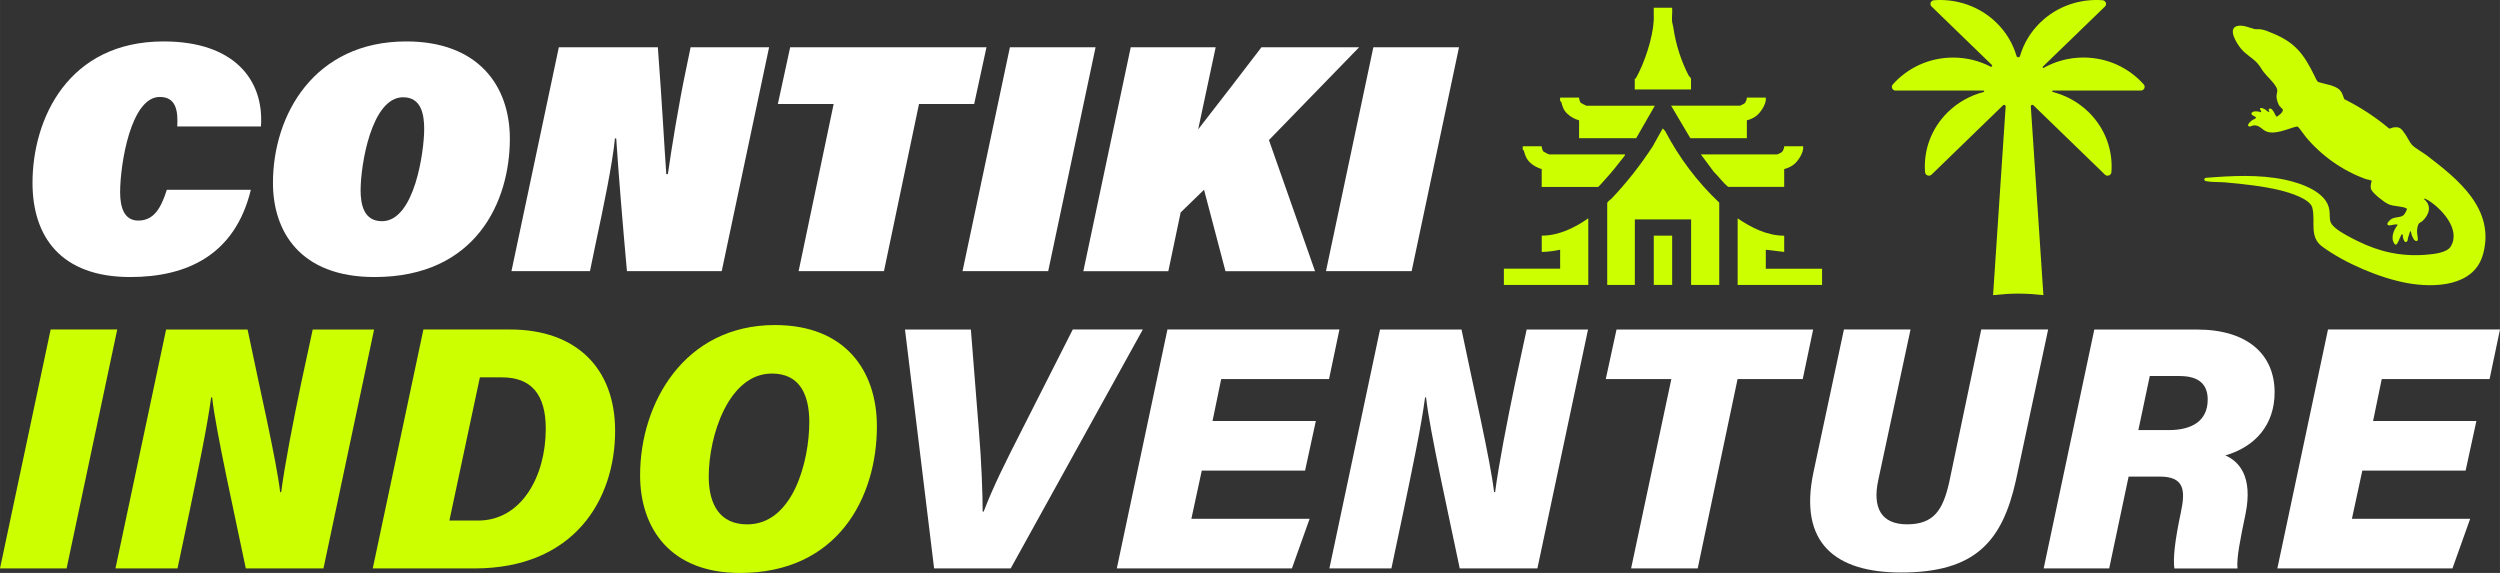
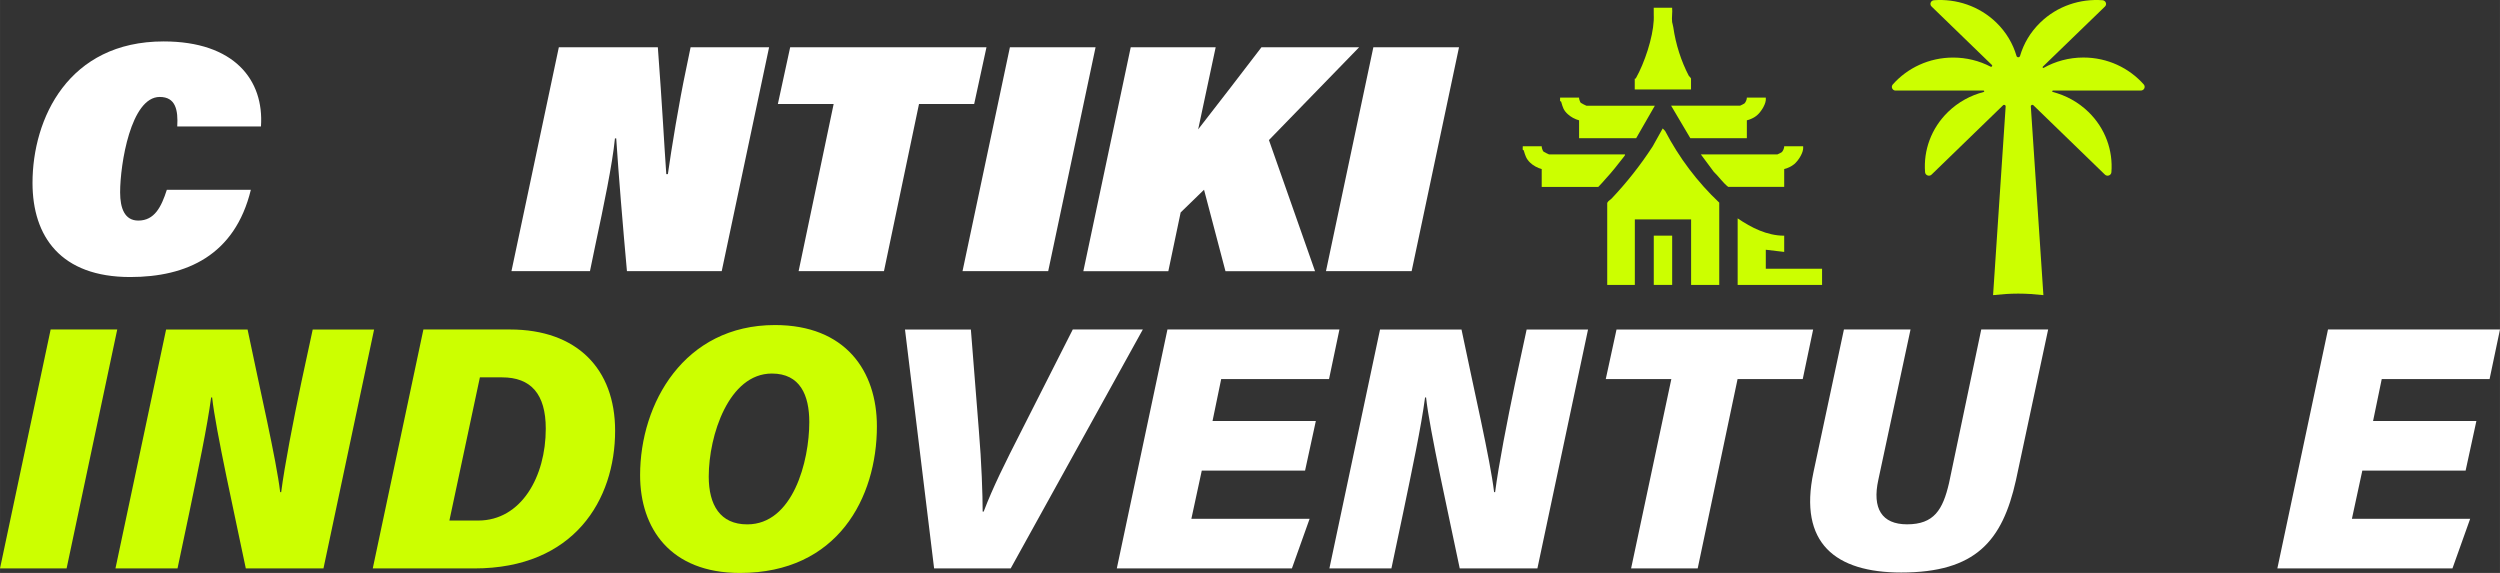
<svg xmlns="http://www.w3.org/2000/svg" id="a" width="198.4mm" height="45.47mm" viewBox="0 0 562.38 128.89">
  <rect x="0" y="0" width="562.38" height="128.89" fill="#333333" stroke="none" />
  <g id="b">
    <path d="M380.42,17.75c0-.23-.44-.56-.52-.7-1.73-3.31-2.95-7.14-3.48-10.88-.07-.47-.24-1.01-.27-1.19-.13-.97.11-2.23,0-3.24h-4.14c-.04.95.05,1.92,0,2.87-.2,3.91-2.07,9.55-4.02,13-.07.12-.25.07-.25.08v2.44h12.66v-2.38h.02Z" fill="#cf0" />
    <path d="M374.58,29.47l-.55-.58-2.26,4.05c-2.7,4.16-5.81,8.11-9.24,11.73-.28.3-.76.5-.98.97v18.45h6.21v-14.74h12.66v14.74h6.33v-18.51c-4.91-4.61-9.06-10.15-12.17-16.11h0Z" fill="#cf0" />
    <path d="M397.22,60.44v-4.26l4.14.49v-3.65c-3.84,0-7.38-1.79-10.47-3.9v14.98h18.99v-3.65h-12.66Z" fill="#cf0" />
-     <path d="M346.82,56.67c1.4,0,2.78-.22,4.14-.49v4.26h-12.66v3.65h18.99v-14.98c-3.09,2.14-6.61,3.89-10.47,3.9v3.65h0Z" fill="#cf0" />
    <path d="M365.57,34.74h-17.11c-.07,0-1.17-.57-1.25-.64-.18-.18-.43-.9-.4-1.19h-4.26c.03.24-.05.54,0,.77.02.09.2.08.23.18.32,1.1.54,1.87,1.41,2.71.69.67,1.69,1.22,2.62,1.46v4.02h12.72c.52-.49.97-1.06,1.46-1.59,1.52-1.65,2.94-3.41,4.3-5.19.12-.16.29-.32.27-.53h.01Z" fill="#cf0" />
    <path d="M401.36,38.03c.75-.17,1.67-.61,2.25-1.1.87-.73,1.86-2.25,2-3.36.03-.22.02-.44.01-.66h-4.26c.04.37-.29,1.11-.55,1.33-.06.05-.91.49-.97.49h-17.23l2.92,3.93c1.12,1.06,2,2.41,3.23,3.38h12.6v-4.02h0Z" fill="#cf0" />
    <path d="M350.96,22.72c.02.09.2.08.23.18.36,1.22.5,1.88,1.47,2.77.69.64,1.65,1.16,2.56,1.4v4.02h12.84l4.2-7.31h-15.4c-.07,0-1.17-.57-1.25-.64-.18-.18-.43-.9-.4-1.19h-4.26c.03.24-.05.54,0,.77h0Z" fill="#cf0" />
    <path d="M380.24,31.09h12.72v-4.02c.75-.17,1.67-.61,2.25-1.1.87-.73,1.86-2.25,2-3.36.03-.22.02-.44.01-.66h-4.26c.04.37-.29,1.11-.55,1.33-.06.05-.91.49-.97.49h-15.52l4.32,7.31h0Z" fill="#cf0" />
    <rect x="372.02" y="53.01" width="4.14" height="11.08" fill="#cf0" />
-     <path d="M558.6,57.09c2.68-10.05-5.56-16.7-12.68-22.12-.93-.71-2.57-1.6-3.32-2.36-.47-.48-1.05-1.73-1.49-2.36-.92-1.3-1.22-1.89-2.94-1.53-.26.06-.51.3-.77.16-3.06-2.58-6.46-4.78-10.04-6.57-.3-.69-.43-1.42-.96-2-1.05-1.15-3.51-1.37-4.96-1.89-.36-.35-.53-.84-.74-1.27-2.41-4.89-4.27-7.54-9.48-9.67-.99-.4-1.68-.75-2.77-.9-.37-.05-.94.04-1.27-.04-1.15-.27-2.31-.88-3.55-.75-2.87.29-.43,4.07.52,5.2,1.08,1.28,2.49,1.99,3.59,3.16.59.62.97,1.4,1.5,2.08.89,1.13,1.97,2,2.75,3.27.58.94.11,1.33.12,2.25,0,.59.34,1.64.68,2.11.13.18.72.69.74.78.12.58-.92,1.39-1.4,1.62-.22-.04-.81-1.94-1.53-1.85-.33.11-.36.43-.08.63-.19.42-.73-.3-1.05-.47-.7-.4-1.51-.46-.81.43l-.06.28c-.48-.27-2.03-.45-2.13.28.05.54.81.46,1.06.96-.28.28-.66.34-.99.59-.36.27-1.38,1.23-.46,1.36.18.02.64-.26.94-.27,1.29-.05,1.73.89,2.73,1.34,1.93.87,4.9-.58,6.83-1.06.14-.04.26,0,.38.07.17.09,1.46,1.92,1.75,2.27,3.53,4.23,8.25,7.57,13.45,9.45.44.16.96.14,1.37.42-.2.53-.37,1.42-.11,1.96.46.94,2.89,2.84,3.86,3.28,1.24.56,2.85.37,4.1.95.23.21-.43,1.23-.62,1.44-.53.61-1.8.48-2.56.82-.52.23-1.79,1.36-.78,1.57.29.06,1.8-.47,1.94-.11-.95,1.18-1.7,3.09-.61,4.38.07.04.15.06.23.05.39-.05.91-1.71,1.15-2.11.07-.12.1-.21.26-.23.22.22.09.47.17.77.09.35.37,1.32.88.88.24-.21.15-.49.23-.75.17-.54.33-1.08.5-1.61.26.11.21.45.29.69.19.53.61,1.83,1.34,1.49.25-.26-.08-1.51-.08-1.97,0-.61.08-1.47.47-1.95.12-.14.52-.31.72-.49,1.55-1.42,2.2-3.45.39-4.94-.15-.35.79.15.86.2,3.07,1.89,7.46,6.6,5.14,10.44-.88,1.45-3.93,1.72-5.49,1.85-5.57.46-10.48-.61-15.5-3.09-1.49-.73-3.58-1.81-4.85-2.83-1.77-1.42-1.22-2.11-1.45-4.04-.5-4.18-6.45-6.15-9.97-6.9-5.81-1.24-12.01-.9-17.88-.43-.24.07-.4.35-.23.56.11.14.26.16.42.2,1.08.23,3,.15,4.2.26,4.07.36,8.63.84,12.59,1.83,1.84.46,6.52,1.86,7.02,3.85.78,3.08-.78,6.55,2.23,8.76,5.09,3.73,12.86,7.05,19.06,8.2,6.1,1.12,15.16.84,17.12-6.51h0l.03-.07Z" fill="#cf0" />
    <path d="M26.37,74.12l-11.39,53.74H0l11.39-53.74s14.98,0,14.98,0Z" fill="#cf0" />
    <path d="M25.97,127.87l11.39-53.74h18.33c2.73,13.26,6.47,29.25,7.33,36.58h.23c.78-6.08,2.73-16.07,4.52-24.65l2.57-11.93h13.81l-11.39,53.74h-17.47c-2.26-10.92-6.86-31.51-7.57-38.46h-.23c-.86,6.55-2.96,16.46-4.91,25.9l-2.65,12.56s-13.96,0-13.96,0Z" fill="#cf0" />
    <path d="M95.24,74.12h19.5c14.98,0,23.63,8.81,23.63,22.78,0,15.52-9.21,30.97-31.67,30.97h-22.85l11.39-53.74h0ZM101.09,117.1h6.47c9.67,0,15.21-9.83,15.21-20.67,0-7.8-3.35-11.54-9.83-11.54h-4.99l-6.86,32.21Z" fill="#cf0" />
    <path d="M197.26,95.89c0,16.07-8.81,33-30.81,33-15.68,0-22.46-10.06-22.46-22,0-16.15,9.91-33.77,30.34-33.77,15.83,0,22.93,10.3,22.93,22.78h0ZM159.43,107.2c0,6.4,2.57,10.76,8.66,10.76,10.3,0,13.96-14.2,13.96-23.01,0-6.01-2.03-10.92-8.42-10.92-9.67,0-14.2,13.88-14.2,23.17h0Z" fill="#cf0" />
    <path d="M210.13,127.87l-6.55-53.74h14.82l1.79,22.62c.62,7.33.86,14.59.86,18.33h.23c2.11-5.54,4.76-10.84,8.5-18.18l11.54-22.78h15.76l-29.72,53.74h-17.24.01Z" fill="#fff" />
    <path d="M293.59,105.87h-23.25l-2.34,10.84h26.6l-3.98,11.15h-39.39l11.39-53.74h38.69l-2.34,11.15h-24.26l-1.95,9.44h23.24l-2.42,11.15h.01Z" fill="#fff" />
    <path d="M299.05,127.87l11.39-53.74h18.33c2.73,13.26,6.47,29.25,7.33,36.58h.23c.78-6.08,2.73-16.07,4.52-24.65l2.57-11.93h13.81l-11.39,53.74h-17.47c-2.26-10.92-6.86-31.51-7.57-38.46h-.23c-.86,6.55-2.96,16.46-4.92,25.9l-2.65,12.56h-13.96.01Z" fill="#fff" />
    <path d="M375.96,85.28h-14.74l2.42-11.15h44.23l-2.34,11.15h-14.66l-8.97,42.59h-14.98l9.05-42.59h-.01Z" fill="#fff" />
    <path d="M429.78,74.12l-7.25,33.85c-1.4,6.4.78,9.98,6.47,9.98,6.08,0,8.04-3.28,9.44-9.28l7.25-34.56h15.05l-7.25,33.93c-3.04,13.65-9.05,20.75-25.82,20.75-14.82,0-23.09-6.63-19.73-22.54l6.86-32.14h14.98Z" fill="#fff" />
-     <path d="M478.84,107.2l-4.37,20.67h-14.74l11.39-53.74h23.09c11.47,0,17.47,5.69,17.47,14.12,0,7.33-4.37,12.25-11.08,14.2,2.88,1.25,6.32,4.52,4.52,13.26-1.17,5.62-2.03,9.83-1.79,12.17h-14.2c-.31-2.34.08-6.08,1.48-12.71,1.09-5.07.62-7.96-4.76-7.96h-7.02,0ZM481.02,96.75h6.87c5.15,0,8.74-2.03,8.74-6.86,0-3.2-1.72-5.3-6.32-5.3h-6.71l-2.57,12.17h0Z" fill="#fff" />
    <path d="M554.65,105.87h-23.24l-2.34,10.84h26.6l-3.98,11.15h-39.39l11.39-53.74h38.69l-2.34,11.15h-24.26l-1.95,9.44h23.24l-2.42,11.15h0Z" fill="#fff" />
    <path d="M56.43,42.68c-3.58,14.75-14.45,19.64-27.15,19.64-15.62,0-21.97-9.12-21.97-21.17,0-14.45,8.03-31.83,29.49-31.83,15.91,0,22.63,8.69,21.9,19.13h-18.83c.22-3.72-.37-6.64-3.94-6.64-6.5,0-8.91,15.11-8.91,21.46,0,3.58,1.02,6.35,4.09,6.35,3.65,0,5.18-3.07,6.42-6.93h18.91-.01Z" fill="#fff" />
-     <path d="M114.69,31.22c0,14.02-7.52,31.1-30.44,31.1-16.79,0-22.85-10.29-22.85-21.17,0-15.33,9.27-31.83,30-31.83,16.06,0,23.29,9.86,23.29,21.9ZM81.11,42.68c0,3.5.8,7.08,4.82,7.08,7.37,0,9.49-15.84,9.49-20.73,0-3.14-.58-7.15-4.74-7.15-7.15,0-9.56,15.33-9.56,20.8h-.01Z" fill="#fff" />
    <path d="M115.05,61l10.66-50.37h22.27c1.02,13.58,1.39,21.32,1.9,28.54h.36c.8-5.69,2.48-15.99,4.09-23.58l1.02-4.96h17.66l-10.66,50.37h-21.32c-.88-9.71-1.9-21.9-2.41-29.86h-.29c-.58,5.91-2.55,15.26-4.38,23.87l-1.24,5.99h-17.66,0Z" fill="#fff" />
    <path d="M187.54,23.4h-12.56l2.77-12.77h44.16l-2.77,12.77h-12.41l-7.88,37.59h-19.2l7.88-37.59h0Z" fill="#fff" />
    <path d="M246.45,10.63l-10.66,50.37h-19.27l10.66-50.37s19.27,0,19.27,0Z" fill="#fff" />
    <path d="M254.34,10.63h19.13l-3.94,18.47c4.6-5.91,10.07-12.99,14.24-18.47h21.97l-20.29,20.88,10.37,29.49h-20.15l-4.82-18.32-5.26,5.11-2.77,13.21h-19.12l10.66-50.37h-.02Z" fill="#fff" />
    <path d="M328.21,10.63l-10.66,50.37h-19.27l10.66-50.37s19.27,0,19.27,0Z" fill="#fff" />
    <path d="M426.43,20.37h19.76c.2,0,.24.26.05.32-2.94.76-5.71,2.25-8.01,4.48-3.84,3.72-5.56,8.71-5.18,13.57.05.71.95,1.04,1.46.54l16.09-15.6c.23-.22.6-.04.58.26l-2.83,42.45c1.87-.2,3.75-.34,5.66-.34s3.78.14,5.66.34l-2.83-42.45c-.02-.3.35-.48.58-.26l16.09,15.6c.52.5,1.41.18,1.46-.54.38-4.86-1.34-9.85-5.18-13.57-2.3-2.23-5.08-3.72-8.01-4.48-.19-.04-.15-.32.05-.32h19.76c.74,0,1.13-.84.65-1.38-3.28-3.7-8.13-6.05-13.57-6.05-3.25,0-6.31.85-8.93,2.32-.17.1-.34-.12-.2-.26l13.98-13.53c.52-.5.18-1.36-.55-1.42-5.02-.37-10.17,1.29-14,5.02-2.24,2.17-3.75,4.76-4.55,7.51-.12.4-.68.4-.8,0-.8-2.75-2.32-5.35-4.55-7.51-3.84-3.72-9-5.39-14.01-5.02-.73.05-1.07.91-.55,1.41,2.94,2.84,10.37,10.05,13.57,13.15.21.2-.04.52-.3.38-2.51-1.3-5.37-2.04-8.42-2.04-5.43,0-10.29,2.35-13.57,6.05-.48.54-.09,1.38.65,1.38h-.01Z" fill="#cf0" />
  </g>
</svg>